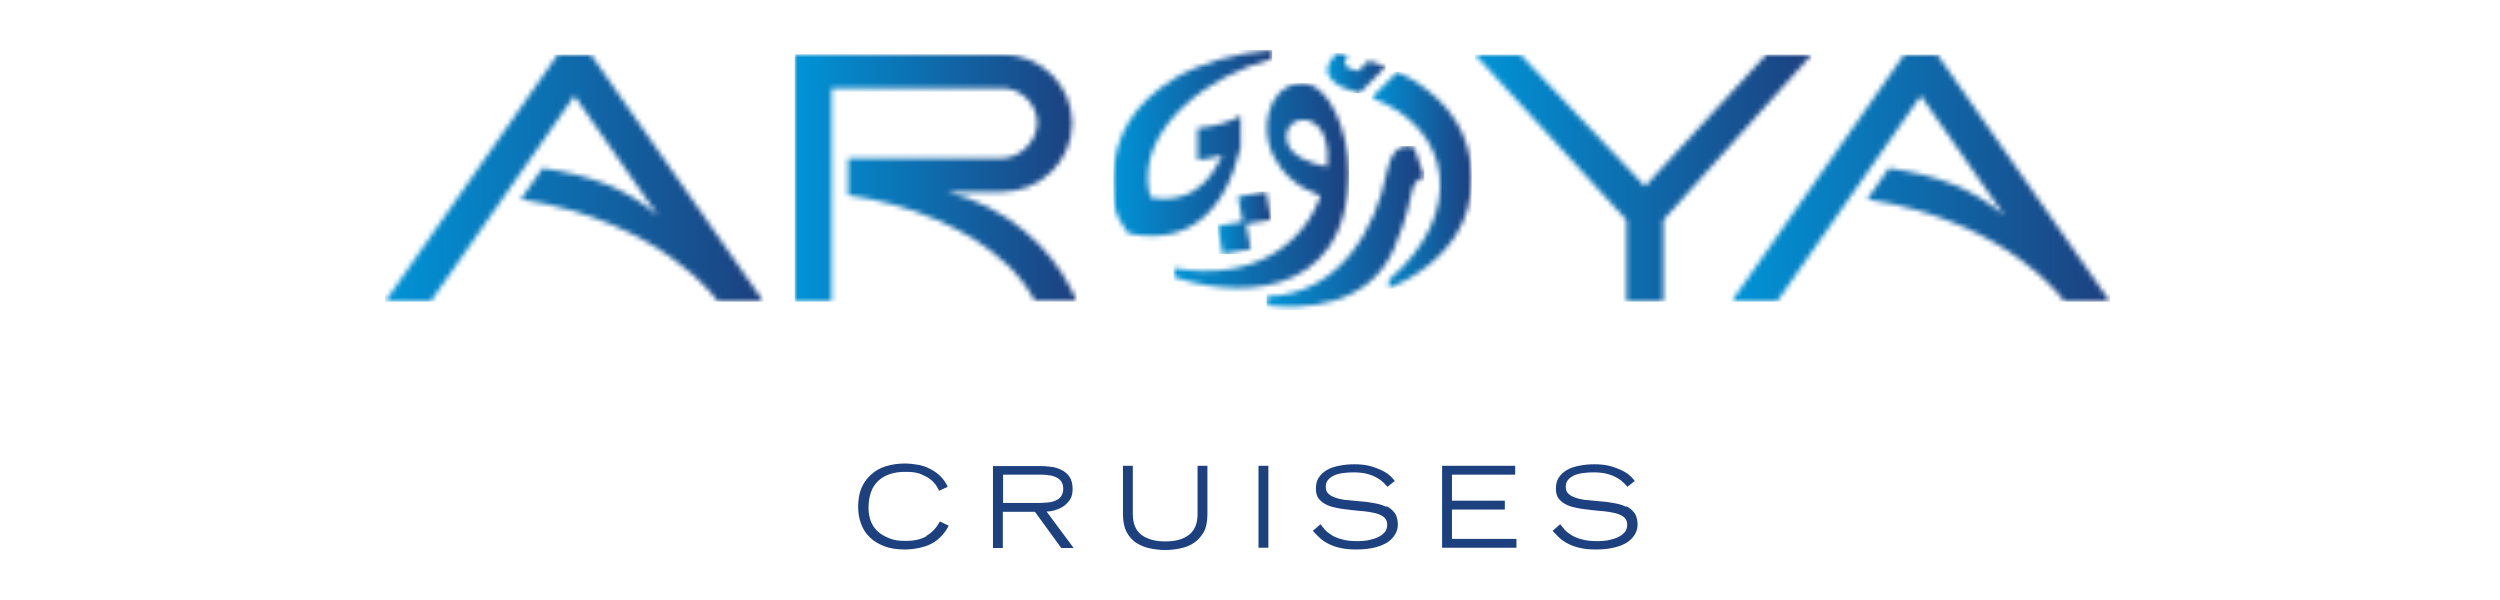
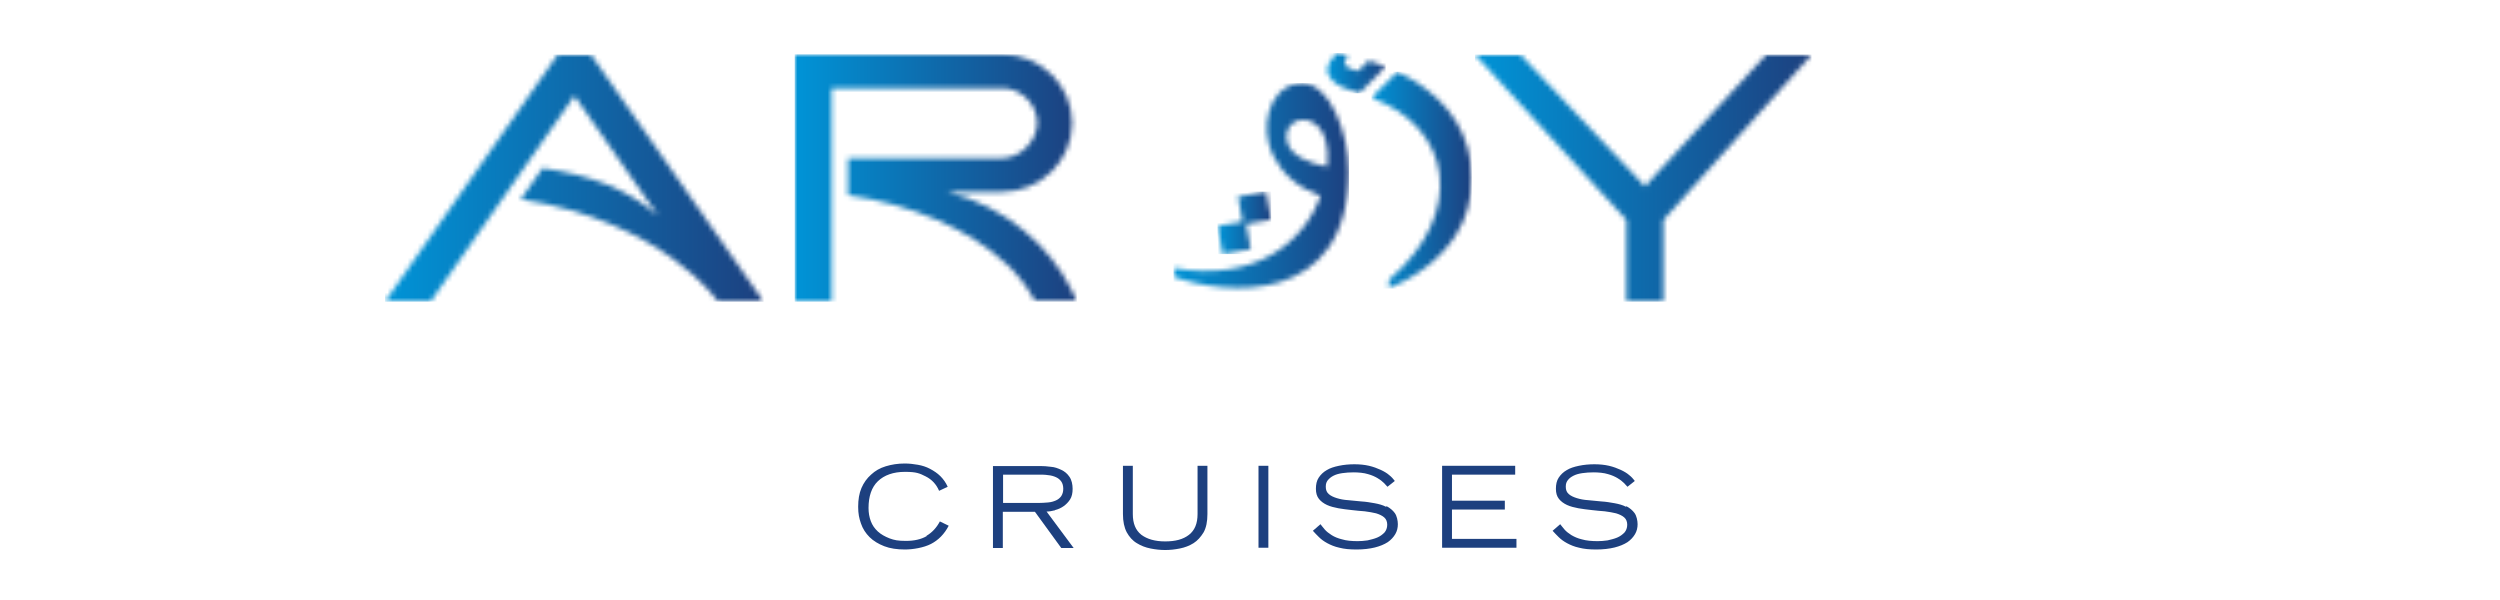
<svg xmlns="http://www.w3.org/2000/svg" width="500" height="120" viewBox="0 0 500 120" fill="none">
  <path d="M185.341 107.218C184.228 107.876 182.812 108.179 181.193 108.179C179.575 108.179 178.866 108.027 177.905 107.673C176.995 107.319 176.186 106.864 175.579 106.308C174.921 105.701 174.466 105.043 174.162 104.234C173.859 103.424 173.707 102.565 173.707 101.604C173.707 99.277 174.314 97.456 175.579 96.242C176.843 95.028 178.664 94.37 180.991 94.37C183.318 94.37 183.925 94.674 185.139 95.281C186.353 95.888 187.263 96.849 187.819 98.164L189.539 97.355C189.185 96.545 188.679 95.837 188.072 95.23C187.465 94.623 186.757 94.168 185.998 93.763C185.24 93.359 184.43 93.106 183.571 92.954C182.711 92.802 181.851 92.701 180.94 92.701C179.575 92.701 178.31 92.903 177.147 93.258C175.983 93.612 175.022 94.168 174.213 94.927C173.404 95.635 172.746 96.545 172.291 97.608C171.836 98.67 171.633 99.934 171.633 101.351C171.633 102.767 171.836 103.677 172.19 104.689C172.544 105.751 173.151 106.662 173.909 107.42C174.668 108.179 175.68 108.786 176.843 109.241C178.007 109.697 179.423 109.899 180.991 109.899C182.559 109.899 184.734 109.545 186.201 108.786C187.668 108.027 188.882 106.813 189.742 105.144L187.971 104.284C187.314 105.549 186.403 106.51 185.29 107.168" fill="#1D407F" />
  <path d="M211.035 102.008C211.642 101.856 212.198 101.604 212.704 101.249C213.21 100.895 213.665 100.44 214.019 99.884C214.373 99.327 214.525 98.619 214.525 97.759C214.525 96.9 214.323 95.938 213.867 95.332C213.463 94.725 212.906 94.269 212.249 93.966C211.591 93.662 210.934 93.409 210.175 93.359C209.416 93.258 208.708 93.207 208.051 93.207H198.592V109.595H200.564V102.362H206.988L212.249 109.595H214.727L209.315 102.312C209.821 102.312 210.377 102.211 210.984 102.059M200.615 100.541V94.927H207.646C208.354 94.927 209.012 94.927 209.619 95.028C210.226 95.079 210.731 95.23 211.187 95.433C211.642 95.635 211.996 95.938 212.249 96.293C212.502 96.647 212.653 97.152 212.653 97.759C212.653 98.366 212.502 98.822 212.249 99.226C211.996 99.58 211.642 99.884 211.187 100.086C210.731 100.288 210.226 100.44 209.619 100.491C209.012 100.541 208.354 100.592 207.646 100.592H200.615V100.541Z" fill="#1D407F" />
  <path d="M239.511 102.819C239.511 104.691 238.955 106.057 237.792 106.967C236.628 107.877 235.06 108.282 233.037 108.282C231.014 108.282 229.446 107.827 228.282 106.967C227.119 106.057 226.563 104.691 226.563 102.819V93.158H224.59V102.819C224.59 104.286 224.843 105.5 225.349 106.461C225.854 107.372 226.512 108.13 227.372 108.636C228.181 109.142 229.092 109.496 230.103 109.698C231.115 109.901 232.076 110.002 233.037 110.002C233.998 110.002 234.959 109.901 235.971 109.698C236.982 109.496 237.893 109.142 238.702 108.636C239.511 108.13 240.169 107.372 240.725 106.461C241.231 105.551 241.484 104.337 241.484 102.819V93.158H239.511V102.819Z" fill="#1D407F" />
  <path d="M253.672 93.158H251.7V109.547H253.672V93.158Z" fill="#1D407F" />
  <path d="M277.192 101.351C276.535 100.997 275.725 100.795 274.916 100.643C274.056 100.491 273.196 100.34 272.286 100.289C271.375 100.188 270.516 100.137 269.656 100.036C268.796 99.986 268.037 99.834 267.379 99.631C266.722 99.429 266.166 99.176 265.761 98.822C265.356 98.468 265.154 98.013 265.154 97.355C265.154 96.698 265.306 96.394 265.559 96.04C265.862 95.686 266.216 95.383 266.722 95.13C267.228 94.877 267.784 94.725 268.492 94.624C269.2 94.523 269.909 94.472 270.768 94.472C271.628 94.472 272.842 94.573 273.601 94.826C274.36 95.028 275.017 95.332 275.523 95.635C276.029 95.939 276.434 96.243 276.788 96.597C277.091 96.9 277.344 97.204 277.496 97.355L278.963 96.192C278.659 95.787 278.305 95.383 277.85 95.028C277.395 94.624 276.788 94.27 276.13 93.966C275.473 93.663 274.663 93.359 273.803 93.157C272.943 92.955 271.932 92.853 270.87 92.853C269.807 92.853 268.745 92.955 267.784 93.157C266.823 93.359 266.014 93.612 265.356 94.017C264.648 94.421 264.142 94.927 263.738 95.534C263.333 96.141 263.181 96.9 263.181 97.76C263.181 98.62 263.384 99.277 263.788 99.783C264.193 100.289 264.749 100.694 265.407 100.997C266.064 101.301 266.874 101.503 267.683 101.655C268.543 101.806 269.403 101.908 270.313 102.009C271.224 102.11 272.084 102.211 272.943 102.262C273.803 102.363 274.562 102.515 275.22 102.666C275.877 102.869 276.434 103.122 276.838 103.476C277.243 103.83 277.445 104.336 277.445 104.943C277.445 105.549 277.243 106.106 276.889 106.511C276.484 106.915 276.029 107.269 275.422 107.522C274.815 107.775 274.157 107.927 273.5 108.079C272.792 108.18 272.134 108.23 271.527 108.23C270.313 108.23 269.251 108.129 268.442 107.876C267.582 107.674 266.874 107.37 266.317 107.016C265.761 106.662 265.306 106.308 264.952 105.904C264.597 105.499 264.345 105.145 264.092 104.841L262.574 106.156C262.928 106.561 263.333 106.966 263.788 107.421C264.243 107.876 264.8 108.281 265.457 108.635C266.115 108.989 266.924 109.343 267.885 109.545C268.846 109.798 269.959 109.899 271.325 109.899C272.691 109.899 273.955 109.748 274.967 109.495C275.978 109.242 276.838 108.888 277.546 108.433C278.204 107.977 278.71 107.421 279.064 106.814C279.418 106.207 279.57 105.549 279.57 104.841C279.57 104.133 279.367 103.172 278.963 102.616C278.558 102.059 278.002 101.604 277.344 101.25" fill="#1D407F" />
  <path d="M290.393 101.909H300.965V100.138H290.393V94.929H303.038V93.158H288.42V109.547H303.291V107.776H290.393V101.909Z" fill="#1D407F" />
  <path d="M325.192 101.351C324.535 100.997 323.725 100.795 322.916 100.643C322.056 100.491 321.196 100.34 320.286 100.289C319.375 100.188 318.515 100.137 317.655 100.036C316.796 99.986 316.037 99.834 315.379 99.631C314.722 99.429 314.165 99.176 313.761 98.822C313.356 98.468 313.154 98.013 313.154 97.355C313.154 96.698 313.305 96.394 313.558 96.04C313.811 95.686 314.216 95.383 314.722 95.13C315.228 94.877 315.784 94.725 316.492 94.624C317.2 94.523 317.908 94.472 318.768 94.472C319.628 94.472 320.842 94.573 321.601 94.826C322.36 95.028 323.017 95.332 323.523 95.635C324.029 95.939 324.433 96.243 324.787 96.597C325.091 96.9 325.344 97.204 325.496 97.355L326.962 96.192C326.659 95.787 326.305 95.383 325.85 95.028C325.394 94.624 324.787 94.27 324.13 93.966C323.472 93.663 322.663 93.359 321.803 93.157C320.943 92.955 319.932 92.853 318.869 92.853C317.807 92.853 316.745 92.955 315.784 93.157C314.823 93.359 314.014 93.612 313.356 94.017C312.648 94.421 312.142 94.927 311.737 95.534C311.333 96.141 311.181 96.9 311.181 97.76C311.181 98.62 311.383 99.277 311.788 99.783C312.193 100.289 312.749 100.694 313.407 100.997C314.064 101.301 314.873 101.503 315.683 101.655C316.543 101.806 317.403 101.908 318.313 102.009C319.223 102.11 320.083 102.211 320.943 102.262C321.803 102.363 322.562 102.515 323.219 102.666C323.877 102.869 324.433 103.122 324.838 103.476C325.243 103.83 325.445 104.336 325.445 104.943C325.445 105.549 325.243 106.106 324.889 106.511C324.484 106.915 324.029 107.269 323.422 107.522C322.815 107.775 322.157 107.927 321.5 108.079C320.792 108.18 320.134 108.23 319.527 108.23C318.313 108.23 317.251 108.129 316.391 107.876C315.531 107.674 314.873 107.37 314.266 107.016C313.71 106.662 313.255 106.308 312.901 105.904C312.547 105.499 312.294 105.145 312.041 104.841L310.523 106.156C310.878 106.561 311.282 106.966 311.737 107.421C312.193 107.876 312.749 108.281 313.407 108.635C314.064 108.989 314.873 109.343 315.835 109.545C316.796 109.798 317.908 109.899 319.274 109.899C320.64 109.899 321.904 109.748 322.916 109.495C323.928 109.242 324.787 108.888 325.496 108.433C326.153 107.977 326.659 107.421 327.013 106.814C327.367 106.207 327.519 105.549 327.519 104.841C327.519 104.133 327.317 103.172 326.912 102.616C326.507 102.059 325.951 101.604 325.293 101.25" fill="#1D407F" />
  <mask id="mask0_3084_23" style="mask-type:luminance" maskUnits="userSpaceOnUse" x="243" y="38" width="12" height="13">
    <path d="M247.603 39.338L248.514 44.345L243.506 45.205L244.518 50.82L250.133 49.808L249.222 44.801L254.23 43.941L253.218 38.326L247.603 39.338Z" fill="white" />
  </mask>
  <g mask="url(#mask0_3084_23)">
    <path d="M254.23 38.326H243.506V50.82H254.23V38.326Z" fill="url(#paint0_linear_3084_23)" />
  </g>
  <mask id="mask1_3084_23" style="mask-type:luminance" maskUnits="userSpaceOnUse" x="253" y="29" width="32" height="33">
    <path d="M277.192 34.989L277.242 34.938C275.27 44.852 268.391 58.965 253.318 59.268V61.038C260.602 61.999 273.752 61.342 278.76 49.809C281.794 42.829 281.946 39.39 282.604 37.518C282.705 37.265 282.806 37.012 282.958 36.759C282.958 36.709 283.008 36.658 283.059 36.608C283.514 36.001 284.121 35.596 284.88 35.394L282.806 29.425C282.351 29.273 281.896 29.223 281.44 29.223C279.771 29.223 278.102 30.386 277.192 34.989Z" fill="white" />
  </mask>
  <g mask="url(#mask1_3084_23)">
-     <path d="M284.88 29.223H253.318V61.999H284.88V29.223Z" fill="url(#paint1_linear_3084_23)" />
-   </g>
+     </g>
  <mask id="mask2_3084_23" style="mask-type:luminance" maskUnits="userSpaceOnUse" x="234" y="16" width="36" height="42">
    <path d="M258.377 30.132C257.618 29.272 257.264 28.21 257.264 27.198C257.264 25.327 258.933 23.809 260.804 23.961C260.804 23.961 266.318 23.961 265.458 33.319C265.458 33.319 260.602 32.661 258.377 30.132ZM260.299 16.677C260.046 16.677 259.793 16.677 259.489 16.728C253.572 17.689 251.953 25.681 254.583 31.043C256.455 34.786 259.54 37.517 264.092 39.186C260.855 48.443 251.093 56.485 234.706 53.602V55.322C244.771 59.115 269.807 61.442 269.706 34.229C269.706 26.49 265.963 16.627 260.299 16.627V16.677Z" fill="white" />
  </mask>
  <g mask="url(#mask2_3084_23)">
    <path d="M269.807 16.627H234.706V61.442H269.807V16.627Z" fill="url(#paint2_linear_3084_23)" />
  </g>
  <mask id="mask3_3084_23" style="mask-type:luminance" maskUnits="userSpaceOnUse" x="274" y="14" width="21" height="44">
    <path d="M274.309 19.511V19.561C290.343 25.48 293.378 42.475 277.799 55.98V57.7C283.566 55.221 288.219 51.63 291.153 47.027C293.277 43.739 294.339 39.895 294.339 35.646C294.339 27.3 290.141 20.472 282.25 15.818C281.39 15.313 280.429 14.807 279.519 14.352L274.309 19.511Z" fill="white" />
  </mask>
  <g mask="url(#mask3_3084_23)">
    <path d="M294.339 14.352H274.309V57.7H294.339V14.352Z" fill="url(#paint3_linear_3084_23)" />
  </g>
  <mask id="mask4_3084_23" style="mask-type:luminance" maskUnits="userSpaceOnUse" x="158" y="10" width="58" height="51">
    <path d="M158.989 10.861L158.938 10.912V60.33H166.323V17.69H201.121C201.323 17.69 201.475 17.69 201.627 17.74C204.864 18.347 207.443 21.231 207.443 24.619C207.443 28.009 204.206 31.65 200.362 31.65H169.61V39.035C182.255 40.856 193.888 45.813 201.323 52.844C202.234 53.653 203.043 54.564 203.802 55.474C204.004 55.727 204.257 56.031 204.459 56.284C204.864 56.789 205.268 57.346 205.622 57.902L205.774 58.155C206.229 58.813 206.634 59.521 207.039 60.229H215.384L214.12 57.649C210.023 49.506 201.323 41.261 189.387 38.378H200.362C208.101 38.378 214.423 32.207 214.423 24.619C214.423 17.032 208.101 10.861 200.362 10.861H158.989Z" fill="white" />
  </mask>
  <g mask="url(#mask4_3084_23)">
    <path d="M215.384 10.861H158.938V60.33H215.384V10.861Z" fill="url(#paint4_linear_3084_23)" />
  </g>
  <mask id="mask5_3084_23" style="mask-type:luminance" maskUnits="userSpaceOnUse" x="77" y="10" width="76" height="51">
    <path d="M111.546 10.912L77 60.33H86.104L114.884 19.157L131.575 43.082C125.303 37.72 118.222 35.09 108.511 33.623L104.161 39.845C132.789 44.346 143.613 60.33 143.613 60.33H152.717L118.171 10.912H111.546Z" fill="white" />
  </mask>
  <g mask="url(#mask5_3084_23)">
    <path d="M152.717 10.912H77V60.33H152.717V10.912Z" fill="url(#paint5_linear_3084_23)" />
  </g>
  <mask id="mask6_3084_23" style="mask-type:luminance" maskUnits="userSpaceOnUse" x="346" y="10" width="76" height="51">
-     <path d="M380.829 10.912L346.283 60.33H355.387L384.167 19.157L400.858 43.082C394.586 37.72 387.505 35.09 377.794 33.623L373.444 39.845C402.072 44.346 412.896 60.33 412.896 60.33H422L387.455 10.912H380.829Z" fill="white" />
-   </mask>
+     </mask>
  <g mask="url(#mask6_3084_23)">
    <path d="M422 10.912H346.283V60.33H422V10.912Z" fill="url(#paint6_linear_3084_23)" />
  </g>
  <mask id="mask7_3084_23" style="mask-type:luminance" maskUnits="userSpaceOnUse" x="294" y="10" width="69" height="51">
    <path d="M353.212 10.963L328.985 37.265L304.1 10.963H295.041L325.292 43.992V60.33H332.677V43.992L362.316 10.963H353.212ZM294.996 10.963H295.041L294.996 10.912V10.963Z" fill="white" />
  </mask>
  <g mask="url(#mask7_3084_23)">
    <path d="M362.316 10.912H294.996V60.33H362.316V10.912Z" fill="url(#paint7_linear_3084_23)" />
  </g>
  <mask id="mask8_3084_23" style="mask-type:luminance" maskUnits="userSpaceOnUse" x="265" y="10" width="13" height="9">
    <path d="M271.882 18.65L277.142 13.339C275.777 12.833 275.119 12.58 273.753 12.125L271.629 14.199C269.859 13.794 267.886 13.187 269.606 11.063C269.049 10.961 268.24 10.759 267.38 10.607C262.676 15.261 267.835 17.588 271.882 18.65Z" fill="white" />
  </mask>
  <g mask="url(#mask8_3084_23)">
    <path d="M277.142 10.607H262.676V18.65H277.142V10.607Z" fill="url(#paint8_linear_3084_23)" />
  </g>
  <mask id="mask9_3084_23" style="mask-type:luminance" maskUnits="userSpaceOnUse" x="222" y="10" width="33" height="38">
-     <path d="M234.706 15.766L234.756 15.817C226.866 20.47 222.668 27.349 222.668 35.645C222.668 43.94 223.68 43.384 225.602 46.621H225.652C226.006 46.773 226.36 46.823 226.714 46.874C237.488 48.644 244.872 42.878 248.109 29.524V23.151C246.238 24.315 243.102 25.276 239.511 25.63V32.003C241.332 31.801 243.001 31.497 244.468 31.042C243.304 33.015 240.371 41.259 230.103 39.489C229.648 37.82 229.547 36.909 229.547 35.493C229.547 24.922 241.281 15.261 254.432 11.77V10C247.148 10.556 240.118 12.58 234.706 15.766Z" fill="white" />
-   </mask>
+     </mask>
  <g mask="url(#mask9_3084_23)">
    <path d="M254.432 10H222.668V48.644H254.432V10Z" fill="url(#paint9_linear_3084_23)" />
  </g>
  <defs>
    <linearGradient id="paint0_linear_3084_23" x1="243.506" y1="44.573" x2="254.23" y2="44.573" gradientUnits="userSpaceOnUse">
      <stop stop-color="#0094D7" />
      <stop offset="1" stop-color="#1D407F" />
    </linearGradient>
    <linearGradient id="paint1_linear_3084_23" x1="253.318" y1="45.608" x2="284.88" y2="45.608" gradientUnits="userSpaceOnUse">
      <stop stop-color="#0094D7" />
      <stop offset="1" stop-color="#1D407F" />
    </linearGradient>
    <linearGradient id="paint2_linear_3084_23" x1="234.706" y1="39.045" x2="269.706" y2="39.045" gradientUnits="userSpaceOnUse">
      <stop stop-color="#0094D7" />
      <stop offset="1" stop-color="#1D407F" />
    </linearGradient>
    <linearGradient id="paint3_linear_3084_23" x1="274.309" y1="36.016" x2="294.339" y2="36.016" gradientUnits="userSpaceOnUse">
      <stop stop-color="#0094D7" />
      <stop offset="1" stop-color="#1D407F" />
    </linearGradient>
    <linearGradient id="paint4_linear_3084_23" x1="158.938" y1="35.596" x2="215.384" y2="35.596" gradientUnits="userSpaceOnUse">
      <stop stop-color="#0094D7" />
      <stop offset="1" stop-color="#1D407F" />
    </linearGradient>
    <linearGradient id="paint5_linear_3084_23" x1="77" y1="35.616" x2="152.717" y2="35.616" gradientUnits="userSpaceOnUse">
      <stop stop-color="#0094D7" />
      <stop offset="1" stop-color="#1D407F" />
    </linearGradient>
    <linearGradient id="paint6_linear_3084_23" x1="346.283" y1="35.641" x2="422" y2="35.641" gradientUnits="userSpaceOnUse">
      <stop stop-color="#0094D7" />
      <stop offset="1" stop-color="#1D407F" />
    </linearGradient>
    <linearGradient id="paint7_linear_3084_23" x1="294.996" y1="35.631" x2="362.316" y2="35.631" gradientUnits="userSpaceOnUse">
      <stop stop-color="#0094D7" />
      <stop offset="1" stop-color="#1D407F" />
    </linearGradient>
    <linearGradient id="paint8_linear_3084_23" x1="265.508" y1="15.332" x2="277.142" y2="15.332" gradientUnits="userSpaceOnUse">
      <stop stop-color="#0094D7" />
      <stop offset="1" stop-color="#1D407F" />
    </linearGradient>
    <linearGradient id="paint9_linear_3084_23" x1="222.668" y1="29.224" x2="254.432" y2="29.224" gradientUnits="userSpaceOnUse">
      <stop stop-color="#0094D7" />
      <stop offset="1" stop-color="#1D407F" />
    </linearGradient>
  </defs>
</svg>